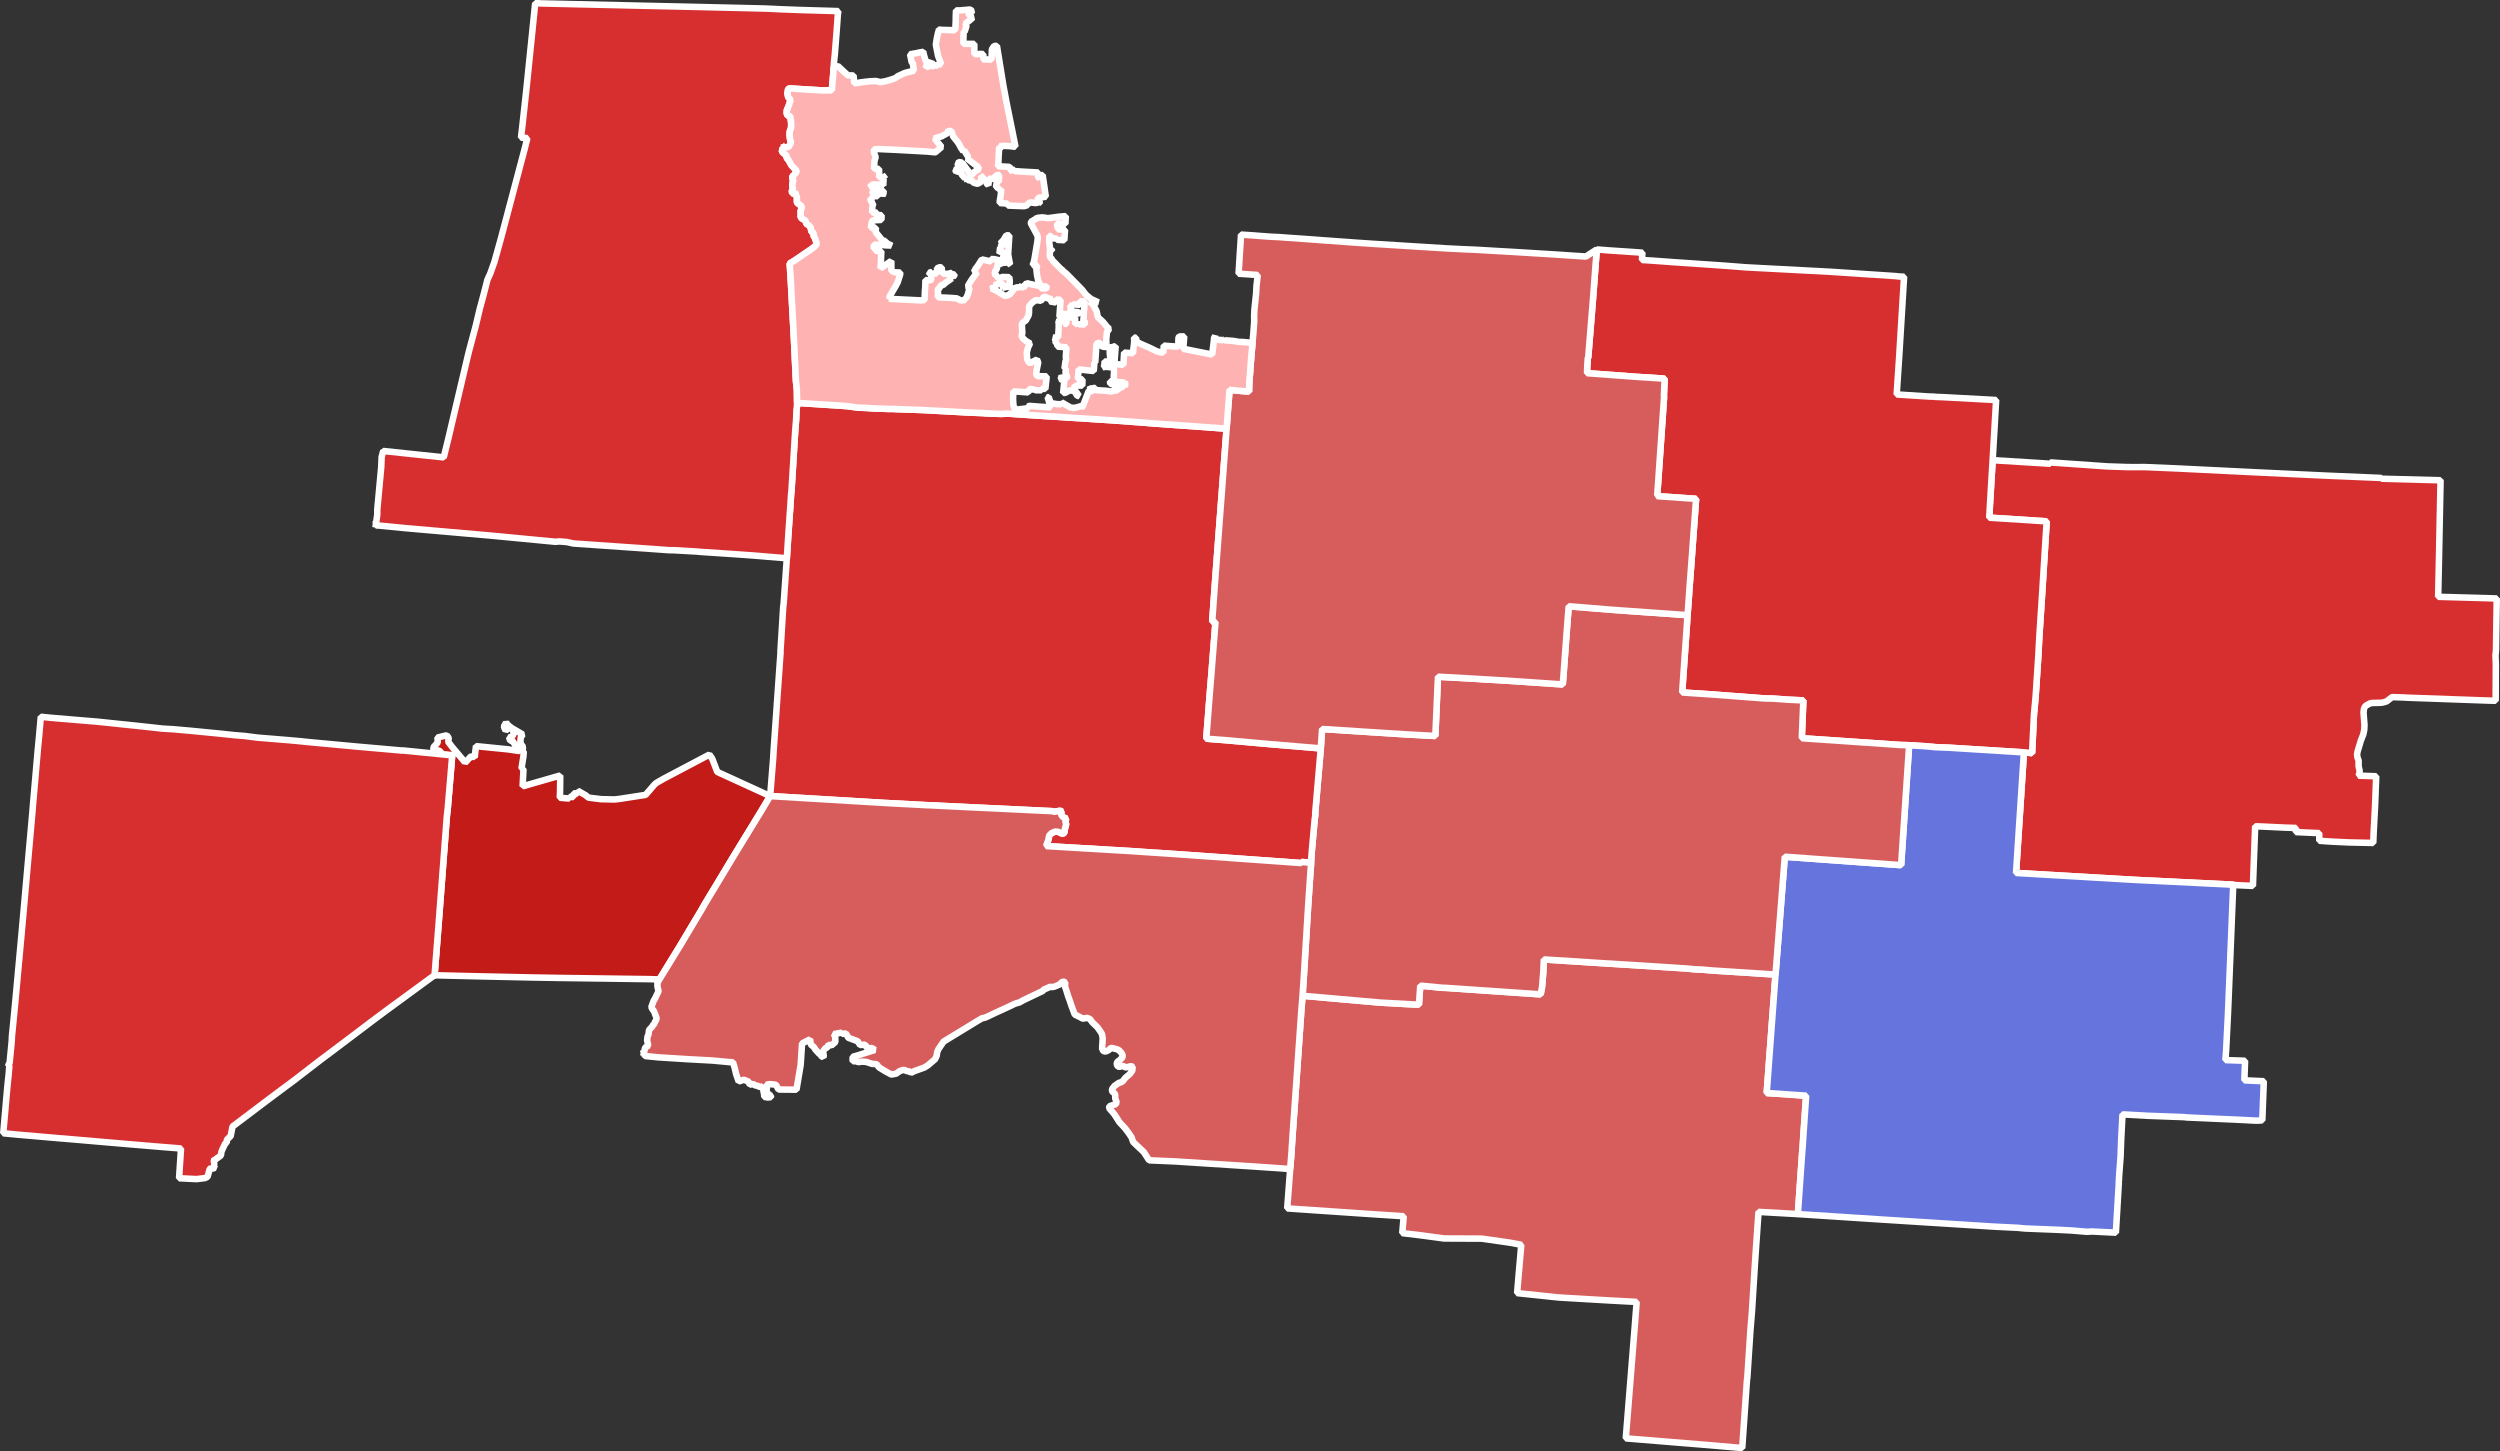
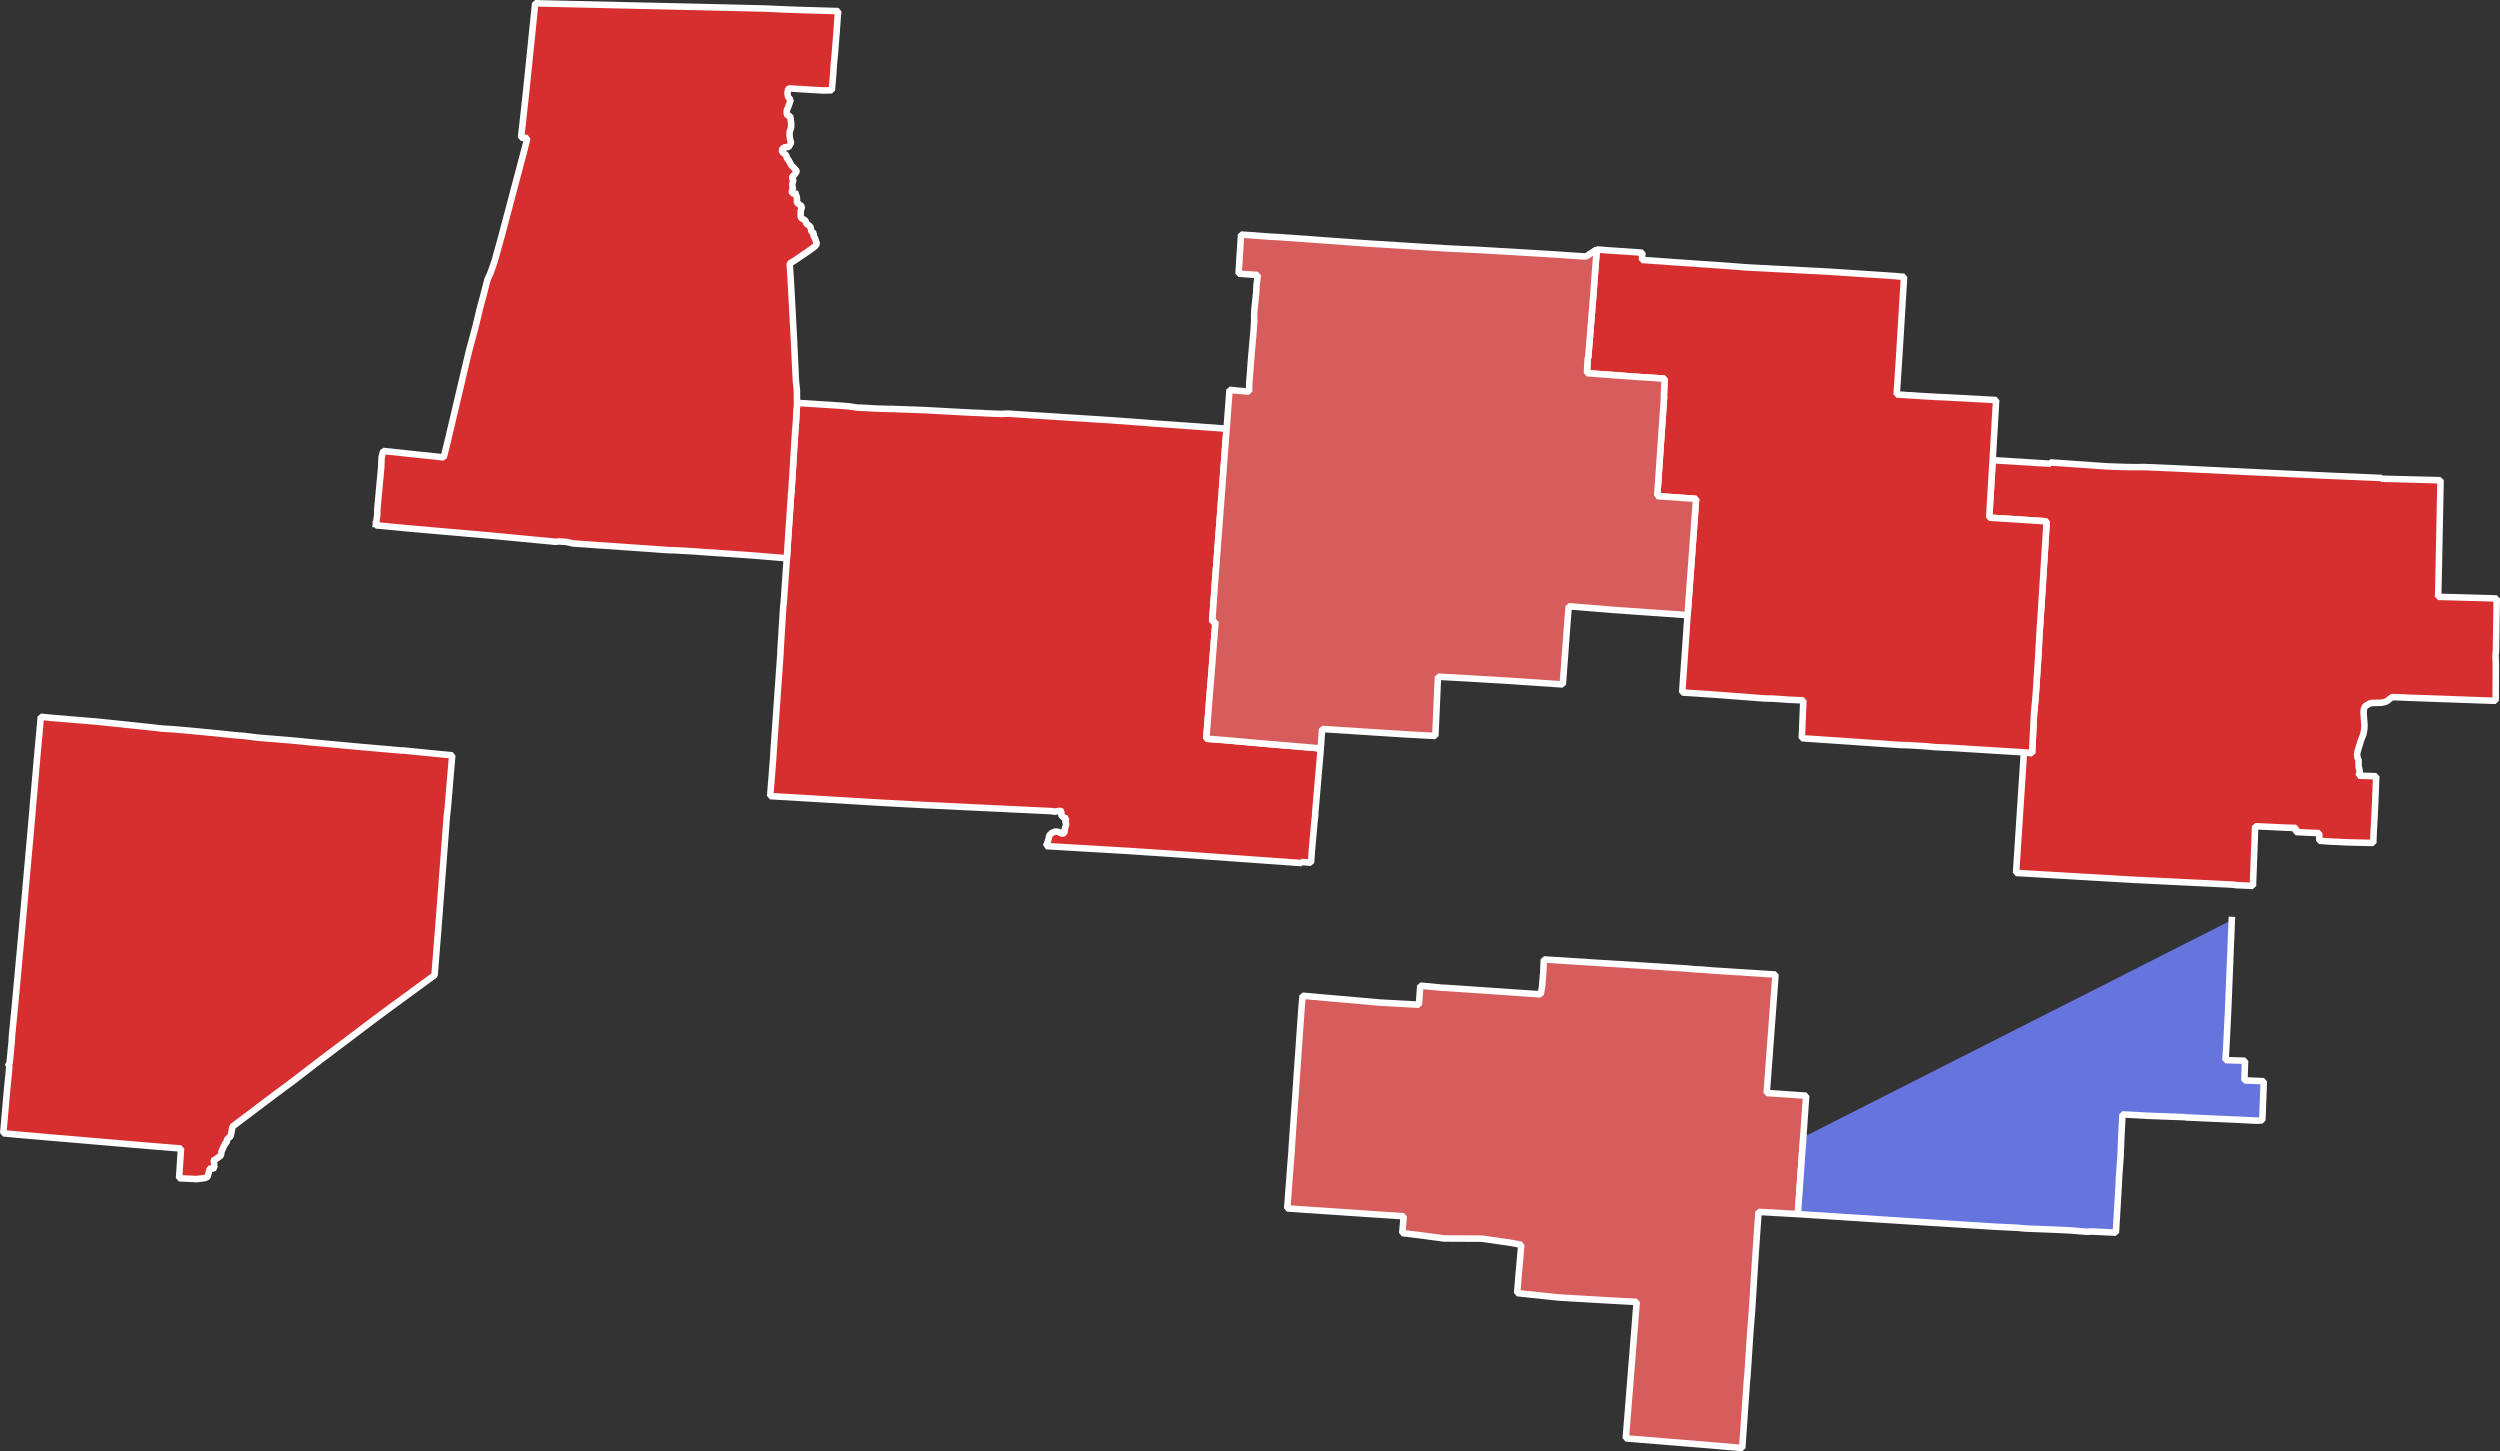
<svg xmlns="http://www.w3.org/2000/svg" xmlns:ns1="http://sodipodi.sourceforge.net/DTD/sodipodi-0.dtd" xmlns:ns2="http://www.inkscape.org/namespaces/inkscape" height="169.045mm" viewBox="0 0 3439.332 1996.592" version="1.2" width="291.197mm" id="svg82" ns1:docname="2018_Ohio's_15th_congressional_district_election_results_by_county.svg" ns2:version="1.2 (dc2aedaf03, 2022-05-15)">
  <rect x="0" y="0" width="3439.332" height="1996.592" fill="#333333" stroke="none" />
  <ns1:namedview pagecolor="#ffffff" bordercolor="#666666" borderopacity="1" objecttolerance="10" gridtolerance="10" guidetolerance="10" ns2:pageopacity="0" ns2:pageshadow="2" ns2:window-width="1920" ns2:window-height="1017" id="namedview84" showgrid="false" ns2:zoom="0.65175812" ns2:cx="490.21253" ns2:cy="311.46524" ns2:window-x="-8" ns2:window-y="-8" ns2:window-maximized="1" ns2:current-layer="g1245" ns2:document-rotation="0" ns2:pagecheckerboard="0" ns2:document-units="mm" fit-margin-top="0" fit-margin-left="0" fit-margin-right="0" fit-margin-bottom="0" ns2:showpageshadow="2" ns2:deskcolor="#d1d1d1" />
  <defs id="defs2" />
  <g font-style="normal" stroke-opacity="1" fill="none" stroke-linecap="square" stroke-width="1" stroke-linejoin="bevel" font-weight="400" font-family="'MS Shell Dlg 2'" stroke="#000000" font-size="34.375px" id="g4" transform="translate(-44.5,-25.314)" style="fill-rule:evenodd" />
  <g font-style="normal" stroke-opacity="1" fill="none" stroke-linecap="square" stroke-width="1" stroke-linejoin="bevel" font-weight="400" font-family="'MS Shell Dlg 2'" stroke="#000000" font-size="34.375px" id="g6" transform="translate(-44.5,-25.314)" style="fill-rule:evenodd" />
  <g font-style="normal" stroke-opacity="1" fill="none" stroke-linecap="square" stroke-width="1" stroke-linejoin="bevel" font-weight="400" transform="matrix(11.806,0,0,11.806,-44.5,-25.314)" font-family="'MS Shell Dlg 2'" stroke="#000000" font-size="34.375px" id="g8" style="fill-rule:evenodd" />
  <g font-style="normal" stroke-opacity="1" fill="none" stroke-linecap="square" stroke-width="1" stroke-linejoin="bevel" font-weight="400" transform="matrix(1,0,0,1,-44.5,-25.314)" font-family="'MS Shell Dlg 2'" stroke="#000000" font-size="34.375px" id="g10" style="fill-rule:evenodd" />
  <g font-style="normal" stroke-opacity="1" fill="none" stroke-linecap="square" stroke-width="1" stroke-linejoin="bevel" font-weight="400" transform="matrix(1,0,0,1,-44.5,-25.314)" font-family="'MS Shell Dlg 2'" stroke="#000000" font-size="34.375px" id="g16" style="fill-rule:evenodd" />
  <g font-style="normal" stroke-opacity="1" fill="none" stroke-linecap="square" stroke-width="1" stroke-linejoin="bevel" font-weight="400" transform="matrix(11.806,0,0,11.806,-44.5,-25.314)" font-family="'MS Shell Dlg 2'" stroke="#000000" font-size="34.375px" id="g18" style="fill-rule:evenodd" />
  <g font-style="normal" stroke-opacity="1" fill="none" stroke-linecap="square" stroke-width="1" stroke-linejoin="bevel" font-weight="400" transform="matrix(11.806,0,0,11.806,-44.5,-25.314)" font-family="'MS Shell Dlg 2'" stroke="#000000" font-size="34.375px" id="g20" style="fill-rule:evenodd" />
  <g font-style="normal" stroke-opacity="1" fill="none" stroke-linecap="square" stroke-width="1" stroke-linejoin="bevel" font-weight="400" transform="matrix(11.806,0,0,11.806,-44.5,-25.314)" font-family="'MS Shell Dlg 2'" stroke="#000000" font-size="34.375px" id="g22" style="fill-rule:evenodd" />
  <g font-style="normal" stroke-opacity="1" fill="none" stroke-linecap="square" stroke-width="1" stroke-linejoin="bevel" font-weight="400" transform="matrix(11.806,0,0,11.806,-44.5,-25.314)" font-family="'MS Shell Dlg 2'" stroke="#000000" font-size="34.375px" id="g24" style="fill-rule:evenodd" />
  <g font-style="normal" stroke-opacity="1" fill="none" stroke-linecap="square" stroke-width="1" stroke-linejoin="bevel" font-weight="400" transform="matrix(11.806,0,0,11.806,-44.5,-25.314)" font-family="'MS Shell Dlg 2'" stroke="#000000" font-size="34.375px" id="g26" style="fill-rule:evenodd" />
  <g font-style="normal" stroke-opacity="1" fill="none" stroke-linecap="square" stroke-width="1" stroke-linejoin="bevel" font-weight="400" transform="matrix(11.806,0,0,11.806,-44.5,-25.314)" font-family="'MS Shell Dlg 2'" stroke="#000000" font-size="34.375px" id="g28" style="fill-rule:evenodd" />
  <g font-style="normal" stroke-opacity="1" fill="none" stroke-linecap="square" stroke-width="1" stroke-linejoin="bevel" font-weight="400" transform="matrix(1,0,0,1,-44.5,-25.314)" font-family="'MS Shell Dlg 2'" stroke="#000000" font-size="34.375px" id="g34" style="fill-rule:evenodd" />
  <g id="g1245" transform="translate(-46.499,-27.311)">
-     <path fill-rule="evenodd" vector-effect="none" d="m 1093.649,1143.354 -37.872,61.861 -22.669,37.712 -8.806,14.553 -7.546,12.504 -6.587,11.435 -28.352,47.488 -28.199,45.879 -12.585,-0.44 -103.568,-1.389 -24.694,-0.31 -6.693,-0.15 -23.941,-0.37 -72.554,-1.559 -65.236,-1.559 5.197,-65.579 1.644,-21.56 2.682,-35.104 0.324,-4.098 0.529,-6.987 1.069,-14.063 1.006,-13.044 4.489,-58.852 1.182,-10.085 6.176,-73.276 -13.052,-1.189 -3.847,-4.308 -2.161,-1.299 -3.186,0.6 -3.793,-1.419 0.497,-3.748 5.613,-6.237 -0.375,-6.827 12.921,-3.079 2.533,3.788 -0.588,5.237 4.812,6.467 17.303,20.53 0.785,1.909 8.761,-9.336 4.691,1.729 1.723,-15.413 44.012,4.428 16.305,2.399 -0.602,-3.938 -3.71,-3.848 -3.957,-0.69 0.61,-1.919 -2.335,-3.668 -3.293,-0.25 -1.443,-4.708 3.771,-0.59 2.385,-3.369 -0.468,-5.987 -2.479,-1.999 -3.836,-0.39 -4.084,3.159 -1.911,-4.128 -0.524,-1.509 2.973,-5.308 3.058,3.748 4.563,3.558 15.341,9.036 -2.724,3.948 -0.468,5.487 0.892,4.728 1.858,0.74 0.673,3.408 -0.223,4.838 1.427,0.06 -0.484,6.697 -2.716,17.102 2.795,0.45 -1.216,23.829 51.759,-14.893 -0.172,16.222 -0.104,6.717 -0.349,7.666 13.233,1.109 -0.012,-2.199 5.64,0.11 0.077,-5.078 5.755,0.13 0.093,-3.738 10.882,6.327 3.855,3.139 1.198,0.2 16.249,1.989 17.777,0.38 0.649,-0.03 5.952,-0.6 36.71,-5.677 12.069,-13.973 2.633,-2.379 9.557,-5.537 63.56,-33.554 3.848,5.597 6.907,18.212 72.786,33.304 -12.374,20.83" id="path36" style="font-style:normal;font-weight:400;font-size:34.375px;font-family:'MS Shell Dlg 2';fill:#c21b18;fill-opacity:1;stroke:#ffffff;stroke-width:8.976;stroke-linecap:square;stroke-linejoin:bevel;stroke-miterlimit:4;stroke-dasharray:none;stroke-opacity:1" />
    <path fill-rule="evenodd" vector-effect="none" d="m 2783.679,730.343 0.66,-12.076 3.248,-53.63 0.25,-4.258 64.11,3.957 12.254,0.798 2.929,0.266 0.02,-1.944 78.583,5.514 26.538,0.884 6.237,0.082 19.161,-0.021 46.128,1.979 0.24,0.015 112.198,5.495 92.517,4.355 73.935,3.105 -0.02,1.055 81.222,2.13 0.13,1.184 -2.279,113.498 -1.01,45.654 68.298,1.879 12.314,0.415 -1.02,71.12 -0.47,5.522 -0.28,1.079 0.55,12.468 -0.26,50.546 -9.626,-0.267 -112.338,-3.992 -3.338,-0.255 -17.162,-0.546 -7.586,5.883 -3.578,1.146 -3.918,0.777 -12.604,0.257 -3.168,0.77 -5.118,2.904 -1.499,1.54 -1.299,3.02 -0.53,4.828 1.289,17.402 -0.34,6.617 -1.269,6.117 -3.389,8.646 -4.488,14.963 -0.71,3.898 0.52,4.098 1.619,4.508 -0.02,7.856 1.359,5.787 -0.18,3.528 -1.219,3.538 24.269,0.81 -1.23,31.935 -0.42,10.565 -1.819,33.664 -0.62,15.613 -34.184,-0.77 -24.339,-1.139 -15.723,-1.109 -0.09,-10.615 -7.067,-0.2 -25.218,-1.159 0.38,-5.667 -14.673,-0.42 -24.818,-1.21 -16.732,-0.68 -3.059,82.052 -23.509,-1.069 -3.568,-0.64 -35.074,-1.719 -81.662,-3.988 -18.821,-0.91 -13.844,-0.81 -20.83,-1.219 -87.819,-5.128 -7.556,-0.44 -17.102,-1 -16.102,-0.94 2.069,-31.695 1.729,-26.458 7.047,-107.73 11.215,1.05 2.589,-53.255 2.289,-24.651 3.788,-57.173 1.169,-22.9 0.13,-1.951 4.148,-63.532 5.967,-95.394 -79.033,-5.066 0.53,-9.145" id="path38" style="font-style:normal;font-weight:400;font-size:34.375px;font-family:'MS Shell Dlg 2';fill:#d72f30;fill-opacity:1;stroke:#ffffff;stroke-width:8.976;stroke-linecap:square;stroke-linejoin:bevel;stroke-miterlimit:4;stroke-dasharray:none;stroke-opacity:1" />
    <path fill-rule="evenodd" vector-effect="none" d="m 2230.078,532.197 0.76,-12.243 0.63,-0.732 1.599,-19.974 0.92,-11.009 2.819,-34.314 1.469,-18.21 2.179,-28.855 0.27,-3.784 2.539,-32.583 16.163,1.258 46.628,3.166 -0.5,7.339 -0.18,2.692 13.624,0.862 8.946,0.642 21.37,1.568 53.415,3.655 17.692,1.235 28.157,2.19 116.406,6.12 0.27,0.013 89.548,5.943 4.348,0.519 6.867,0.302 -6.797,110.898 -3.408,51.064 44.219,2.85 7.537,0.216 1.249,0.302 9.905,0.338 64.39,3.467 1.539,0.084 8.016,0.434 -0.81,13.977 -0.919,15.545 -0.02,0.487 -0.05,1.038 -1.769,30.117 -1.259,21.565 -0.25,4.258 -3.248,53.63 -0.66,12.076 -0.53,9.145 79.033,5.066 -5.967,95.394 -4.148,63.532 -0.13,1.951 -1.169,22.9 -3.788,57.173 -2.289,24.652 -2.589,53.255 -11.215,-1.05 -24.729,-1.539 -77.804,-4.838 -18.761,-0.75 -12.904,-1.219 -11.645,-0.72 -12.074,-0.75 -12.874,-0.38 -74.675,-5.157 -52.086,-3.538 -8.046,-0.61 2.149,-51.996 -21.93,-1.003 -5.168,-0.424 -14.263,-1.001 -11.894,-0.24 -70.817,-5.39 -42.65,-2.841 6.257,-89.343 1.169,-17.035 1.879,-25.834 0.59,-8.997 1.479,-19.383 0.13,-1.725 2.019,-27.181 2.809,-38.353 2.829,-38.517 -53.875,-3.741 0.36,-0.848 0.96,-13.081 8.406,-121.089 -0.08,-4.504 0.97,-22.096 -39.761,-2.555 -67.029,-4.979 0.25,-8.509" id="path40" style="font-style:normal;font-weight:400;font-size:34.375px;font-family:'MS Shell Dlg 2';fill:#d72f30;fill-opacity:1;stroke:#ffffff;stroke-width:8.976;stroke-linecap:square;stroke-linejoin:bevel;stroke-miterlimit:4;stroke-dasharray:none;stroke-opacity:1" />
    <path fill-rule="evenodd" vector-effect="none" d="m 1821.429,1635.574 2.159,-27.107 -0.07,-0.82 1.779,-26.388 3.498,-49.017 1.829,-26.348 6.187,-88.629 1.639,-20.091 106.36,9.396 6.897,0.38 46.828,2.619 1.879,-26.298 30.426,2.949 5.537,0.16 129.649,8.896 1.919,-10.225 1.629,-19.361 0.86,-18.451 78.653,5.018 3.288,0.23 23.569,1.429 49.237,3.079 2.649,0.17 1.719,0.12 38.782,2.519 9.496,1 9.925,0.35 14.034,1.249 87.359,5.627 -0.78,10.565 -10.225,137.246 -1.129,15.173 39.432,2.659 14.853,1.01 -0.52,7.457 -0.43,6.067 -0.95,13.574 -0.87,12.454 -1.139,16.272 -0.09,1.259 v 0.12 l -0.77,13.104 -0.11,1.749 -0.2,0.35 -0.24,3.498 -4.488,63.93 -1.619,23.069 -54.135,-3.039 -4.708,68.378 -4.248,68.138 -2.129,25.928 -4.348,66.219 -0.39,1.839 -4.328,62.241 -2.249,32.145 -30.916,-2.689 -14.813,-1.289 -114.487,-9.336 12.704,-158.386 0.06,-0.8 1.169,-15.153 1.04,-13.354 -39.022,-2.099 -67.948,-3.988 -21.26,-2.229 -24.768,-2.609 -11.445,-1.199 2.239,-26.957 1.719,-19.241 1.719,-20.091 -0.15,-0.03 -0.93,-0.38 -14.983,-2.769 -38.202,-5.468 -28.936,-0.13 -22.959,-0.1 -32.155,-4.338 -25.418,-3.049 2.029,-23.199 -46.378,-3.049 -113.927,-7.726 4.108,-54.205" id="path42" style="font-style:normal;font-weight:400;font-size:34.375px;font-family:'MS Shell Dlg 2';fill:#d75d5d;fill-opacity:1;stroke:#ffffff;stroke-width:8.976;stroke-linecap:square;stroke-linejoin:bevel;stroke-miterlimit:4;stroke-dasharray:none;stroke-opacity:1" />
-     <path fill-rule="evenodd" vector-effect="none" d="m 3116.874,1293.024 -2.879,70.667 -1.129,27.777 -0.56,13.564 -0.66,15.833 -2.589,51.686 -0.95,13.174 27.017,0.9 -0.96,26.967 26.747,1.169 -1.169,30.236 -0.909,23.629 -6.867,0.4 -5.348,-0.16 -14.933,-0.79 -77.054,-3.438 -3.279,-0.45 -50.187,-1.849 -34.674,-1.949 -1.819,35.034 -0.79,22.579 -2.239,30.026 0.02,0.39 0.1,1.379 -0.21,0.74 -0.09,1.519 -0.43,1.199 0.45,0.64 -4.098,69.248 -33.025,-1.629 -6.517,0.42 -22.02,-1.839 -18.581,-0.92 -45.529,-1.799 -8.466,-0.879 -34.104,-1.699 -109.709,-6.927 -31.085,-1.969 -19.951,-1.259 -108.529,-7.057 1.619,-23.069 4.488,-63.93 0.24,-3.498 0.2,-0.35 0.11,-1.749 0.77,-13.104 v -0.12 l 0.09,-1.259 1.139,-16.272 0.87,-12.454 0.95,-13.574 0.43,-6.067 0.52,-7.457 -14.853,-1.01 -39.432,-2.659 1.129,-15.173 10.225,-137.246 0.78,-10.565 5.387,-68.668 1.999,-25.348 5.338,-68.078 39.282,2.839 22.809,1.649 16.562,1.199 31.735,2.289 6.297,0.45 14.753,1.069 16.922,1.219 5.118,0.37 2.769,0.21 3.838,0.27 2.679,-40.171 1.929,-28.787 1.239,-18.601 0.98,-14.643 4.188,-62.751 12.074,0.75 11.645,0.72 12.904,1.219 18.761,0.75 77.804,4.838 24.729,1.539 -7.047,107.73 -1.729,26.458 -2.069,31.695 16.102,0.94 17.102,1 7.556,0.44 87.819,5.128 20.83,1.219 13.844,0.81 18.821,0.91 81.662,3.988 35.074,1.719 -1.979,48.627" id="path44" style="font-style:normal;font-weight:400;font-size:34.375px;font-family:'MS Shell Dlg 2';fill:#6674de;fill-opacity:1;stroke:#ffffff;stroke-width:8.976;stroke-linecap:square;stroke-linejoin:bevel;stroke-miterlimit:4;stroke-dasharray:none;stroke-opacity:1" />
-     <path fill-rule="evenodd" vector-effect="none" d="m 1840.15,1372.087 6.007,-98.444 3.058,-45.049 0.31,-3.858 0.72,-9.226 -0.16,-1.329 1.24,-17.542 3.638,-40.381 1.119,-8.756 -0.27,-1.04 7.716,-89.538 1.829,-26.707 113.707,7.287 42.08,2.299 2.569,-57.954 0.65,-15.53 0.48,-8.027 38.712,2.111 22.47,1.33 35.813,2.112 74.595,5.071 1.419,-17.707 1.119,-15.469 3.518,-47.48 2.119,-26.871 16.572,1.285 1.969,0.164 40.011,3.328 101.533,7.187 3.448,0.236 -1.169,17.035 -6.257,89.343 42.65,2.841 70.817,5.39 11.894,0.24 14.263,1.001 5.168,0.424 21.93,1.003 -2.149,51.996 8.046,0.61 52.086,3.538 74.675,5.157 12.874,0.38 -4.188,62.751 -0.98,14.643 -1.239,18.601 -1.929,28.787 -2.679,40.171 -3.838,-0.27 -2.769,-0.21 -5.118,-0.37 -16.922,-1.219 -14.753,-1.069 -6.297,-0.45 -31.735,-2.289 -16.562,-1.199 -22.809,-1.649 -39.282,-2.839 -5.338,68.078 -1.999,25.348 -5.387,68.668 -87.359,-5.627 -14.034,-1.249 -9.925,-0.35 -9.496,-1 -38.782,-2.519 -1.719,-0.12 -2.649,-0.17 -49.237,-3.079 -23.569,-1.429 -3.288,-0.23 -78.653,-5.018 -0.86,18.451 -1.629,19.361 -1.919,10.225 -129.649,-8.896 -5.537,-0.16 -30.426,-2.949 -1.879,26.298 -46.828,-2.619 -6.897,-0.38 -106.36,-9.396 1.699,-25.088" id="path46" style="font-style:normal;font-weight:400;font-size:34.375px;font-family:'MS Shell Dlg 2';fill:#d75d5d;fill-opacity:1;stroke:#ffffff;stroke-width:8.976;stroke-linecap:square;stroke-linejoin:bevel;stroke-miterlimit:4;stroke-dasharray:none;stroke-opacity:1" />
+     <path fill-rule="evenodd" vector-effect="none" d="m 3116.874,1293.024 -2.879,70.667 -1.129,27.777 -0.56,13.564 -0.66,15.833 -2.589,51.686 -0.95,13.174 27.017,0.9 -0.96,26.967 26.747,1.169 -1.169,30.236 -0.909,23.629 -6.867,0.4 -5.348,-0.16 -14.933,-0.79 -77.054,-3.438 -3.279,-0.45 -50.187,-1.849 -34.674,-1.949 -1.819,35.034 -0.79,22.579 -2.239,30.026 0.02,0.39 0.1,1.379 -0.21,0.74 -0.09,1.519 -0.43,1.199 0.45,0.64 -4.098,69.248 -33.025,-1.629 -6.517,0.42 -22.02,-1.839 -18.581,-0.92 -45.529,-1.799 -8.466,-0.879 -34.104,-1.699 -109.709,-6.927 -31.085,-1.969 -19.951,-1.259 -108.529,-7.057 1.619,-23.069 4.488,-63.93 0.24,-3.498 0.2,-0.35 0.11,-1.749 0.77,-13.104 v -0.12 " id="path44" style="font-style:normal;font-weight:400;font-size:34.375px;font-family:'MS Shell Dlg 2';fill:#6674de;fill-opacity:1;stroke:#ffffff;stroke-width:8.976;stroke-linecap:square;stroke-linejoin:bevel;stroke-miterlimit:4;stroke-dasharray:none;stroke-opacity:1" />
    <path fill-rule="evenodd" vector-effect="none" d="m 1109.522,1078.864 0.64,-8.016 0.89,-14.883 1.409,-19.851 2.359,-33.414 4.518,-64.211 0.34,-4.671 0.65,-8.903 -0.14,-1.34 0.22,-3.473 3.568,-57.722 0.67,-5.468 4.338,-61.577 2.109,-32.867 2.919,-41.979 0.9,-14.023 0.38,-2.244 4.748,-76.854 0.52,-7.866 1.169,-14.392 0.53,-14.268 0.58,-3.476 0.24,-5.801 60.222,3.857 10.305,0.792 11.954,1.781 5.877,0.242 11.295,0.558 0.29,0.039 0.63,0.087 4.788,0.264 1.339,0.1 20.68,0.645 2.159,-0.098 5.418,0.245 38.772,1.352 64.34,3.504 18.631,0.717 1.389,0.237 22.559,0.875 9.626,-0.463 10.475,0.747 24.119,1.597 28.637,1.76 0.86,0.07 15.823,1.06 0.52,0.03 33.284,2.091 27.027,1.736 50.316,3.684 3.049,0.35 7.267,0.542 59.262,4.189 32.175,2.362 7.796,0.531 -3.928,52.145 -2.019,27.288 -2.079,27.051 -0.03,0.444 -7.097,94.123 -1.19,15.99 -3.478,48.517 4.568,0.311 -2.559,32.334 -3.408,43.034 -1.409,17.097 -1.179,14.452 -1.229,16.02 -0.83,10.985 -2.109,26.738 26.418,1.989 52.715,4.708 12.324,1.109 3.538,0.22 0.1,-0.02 6.037,0.59 56.414,4.758 -7.716,89.538 0.27,1.04 -1.119,8.756 -3.638,40.381 -1.24,17.542 -12.954,-1.04 -0.17,1.529 -26.138,-1.929 -8.266,-0.57 -108.569,-7.746 -27.237,-1.909 -13.804,-0.97 -34.274,-2.239 -13.344,-0.94 -3.988,-0.24 -0.41,-0.03 -115.306,-6.807 2.879,-7.836 1.589,-6.937 3.139,-3.088 4.828,-2.149 4.248,0.37 5.927,2.779 2.699,-1.629 0.45,-4.748 1.869,-6.747 -1.109,-4.218 1.24,-3.628 -4.438,-2.069 -3.009,-3.778 1.109,-3.868 -1.839,-1.109 -8.276,1.419 -3.099,-0.81 -97.724,-4.678 -5.787,-0.27 -8.356,-0.36 -43.48,-2.159 -13.404,-0.67 -1.519,0.03 -60.162,-3.208 -14.343,-0.86 -83.771,-5.008 -59.262,-3.538 3.498,-43.66" id="path48" style="font-style:normal;font-weight:400;font-size:34.375px;font-family:'MS Shell Dlg 2';fill:#d72f30;fill-opacity:1;stroke:#ffffff;stroke-width:8.976;stroke-linecap:square;stroke-linejoin:bevel;stroke-miterlimit:4;stroke-dasharray:none;stroke-opacity:1" />
    <path fill-rule="evenodd" vector-effect="none" d="m 563.641,748.619 1.901,-13.629 -0.026,-6.306 5.487,-59.225 0.511,-13.447 2.181,-8.288 51.151,5.426 32.109,3.371 5.982,-24.398 28.381,-120.357 9.675,-36.162 5.551,-23.398 5.304,-19.614 5.282,-20.613 3.752,-8.181 5.691,-15.863 0.494,-1.699 8.703,-31.315 32.157,-121.434 4.073,-16.233 -8.736,-0.604 1.989,-17.155 5.56,-50.758 11.986,-116.94 5.37,0.027 1.012,0.145 149.439,3.407 0.852,0.012 13.691,0.297 44.438,0.993 82.713,1.924 7.906,0.197 10.815,0.251 15.173,0.68 4.318,0.223 0.8,0.009 1.349,0.101 5.967,0.22 1.2,0.043 17.482,0.646 8.316,0.268 7.966,0.218 38.422,1.116 -0.78,3.599 -1.689,23.639 -2.559,32.274 -0.77,7.466 -0.38,3.618 -0.49,6.931 -0.67,10.641 -1.829,20.783 -12.144,0.243 -46.308,-2.817 -1.719,1.088 -0.89,5.641 1.02,5.2 3.358,3.852 -2.619,8.109 -2.609,6.114 -0.18,4.075 0.97,3.224 3.868,0.659 1.339,9.439 -0.08,6.68 -1.819,4.942 -0.38,4.737 0.71,5.988 1.429,4.9 -3.438,6.058 -6.267,0.355 -3.299,3.654 1.399,3.157 5.258,4.36 0.51,3.751 2.199,2.248 4.198,7.556 6.947,7.392 -0.06,1.668 -3.409,4.488 -2.229,1.414 -0.25,3.296 1.219,1.559 0.28,1.031 -1.299,4.158 0.05,3.296 0.81,4.487 -1.549,1.487 0.4,4.118 2.149,0.38 1.829,-2.45 2.609,8.019 0.04,6.97 7.017,5.478 -1.829,5.799 -0.1,8.381 1.489,1.998 4.518,2.73 0.7,0.692 1.179,4.005 2.939,1.732 2.889,3.003 1.01,5.796 3.648,2.729 -0.78,2.924 2.379,4.143 2.309,7.503 -2.259,2.947 -4.788,3.775 -22.489,15.371 -7.806,4.825 1.599,25.341 4.198,78.099 2.749,58.148 1.309,12.128 0.29,17.963 -0.24,5.801 -0.58,3.476 -0.53,14.268 -1.169,14.392 -0.52,7.866 -4.748,76.854 -0.38,2.244 -0.9,14.023 -2.919,41.979 -2.109,32.867 -26.448,-2.147 -2.299,-0.21 -9.116,-0.764 -9.276,-0.775 -25.528,-1.794 -46.168,-3.078 -5.367,-0.518 -31.827,-1.795 -5.276,0.014 -29.658,-2.154 -102.637,-7.11 -9.284,-2.066 -10.231,-0.776 -5.056,0.494 -54.785,-5.239 -18.634,-1.785 -16.996,-1.603 -116.655,-10.199 -37.237,-3.608 -2.805,-0.023 -0.059,-1.579" id="path50" style="font-style:normal;font-weight:400;font-size:34.375px;font-family:'MS Shell Dlg 2';fill:#d72f30;fill-opacity:1;stroke:#ffffff;stroke-width:8.976;stroke-linecap:square;stroke-linejoin:bevel;stroke-miterlimit:4;stroke-dasharray:none;stroke-opacity:1" />
    <path fill-rule="evenodd" vector-effect="none" d="m 56.323,1525.475 0.053,-0.74 0.091,-0.86 1.379,-13.494 0.401,-3.208 0.34,-4.148 0.407,-4.988 0.423,-4.968 -1.452,0.92 0.306,-2.509 1.399,-1.329 3.002,-31.035 0.251,-6.497 0.94,-9.116 3.143,-32.425 0.026,-0.27 1.327,-14.163 7.573,-82.292 0.111,-1.249 2.734,-30.496 2.263,-25.388 1.432,-16.202 2.806,-31.565 2.207,-24.628 3.522,-39.552 1.103,-13.564 6.334,-72.636 2.007,-21.05 2.19,-24.658 14.064,1.449 33.795,2.829 5.884,0.5 23.218,1.899 55.216,5.777 21.712,2.339 13.168,1.499 15.204,0.889 6.501,0.58 15.803,1.389 1.624,0.15 39.358,3.818 21.225,2.229 9.941,0.81 3.795,0.3 17.701,2.279 2.32,0.18 40.508,3.308 16.355,1.489 10.193,1.079 53.881,4.998 11.849,1.119 63.969,5.617 0.926,-0.15 19.058,1.889 11.024,1.099 24.657,2.439 13.052,1.189 -6.176,73.276 -1.182,10.085 -4.489,58.852 -1.006,13.044 -1.069,14.063 -0.529,6.987 -0.324,4.098 -2.682,35.104 -1.644,21.56 -5.197,65.579 -4.276,2.969 -52.428,38.382 -4.313,3.159 -4.154,3.019 -19.912,14.843 -12.388,9.396 -18.857,14.223 -27.794,20.98 -12.452,9.316 -36.842,28.377 -14.628,10.875 -17.872,13.324 -10.506,7.926 -39.107,29.536 -2.391,1.669 -2.615,13.254 -5.291,5.048 -0.022,4.138 -2.05,0.72 -4.322,9.146 -1.144,3.199 -0.551,4.398 -8.241,5.997 -0.84,-0.19 -0.745,0.99 0.713,5.577 -0.9,0.97 1.685,3.638 -3.345,1.269 -2.03,-1.329 -1.879,2.219 -2.811,10.265 -3.751,1.749 -11.333,1.389 -24.127,-1.19 2.687,-40.901 -10.604,-0.86 -28.222,-2.309 -5.55,-0.46 -26.293,-2.229 -12.803,-1.089 -71.698,-6.157 -3.126,-0.28 -4.565,-0.39 -1.33,-0.03 -60.978,-5.287 -19.376,-1.849 5.353,-60.941" id="path52" style="font-style:normal;font-weight:400;font-size:34.375px;font-family:'MS Shell Dlg 2';fill:#d72f30;fill-opacity:1;stroke:#ffffff;stroke-width:8.976;stroke-linecap:square;stroke-linejoin:bevel;stroke-miterlimit:4;stroke-dasharray:none;stroke-opacity:1" />
-     <path fill-rule="evenodd" vector-effect="none" d="m 932.383,1475.789 1.676,-7.377 4.316,-2.439 -1.611,-7.407 0.545,-5.248 1.292,-2.619 0.846,-6.417 4.017,-4.288 0.339,-0.41 1.21,-2.359 0.723,-0.49 0.531,-0.45 0.482,-0.87 0.776,-2.179 1.069,-1.589 0.644,-1.279 0.556,-2.399 -3.058,-8.266 -1.227,-2.489 -1.206,-1.02 -1.744,-3.508 3.314,-8.896 1.466,-2.159 5.148,-10.715 -1.52,-6.257 -0.035,-5.198 2.687,-4.678 28.199,-45.879 28.352,-47.488 6.587,-11.435 7.546,-12.504 8.806,-14.553 22.669,-37.712 37.872,-61.861 12.374,-20.83 59.262,3.538 83.771,5.008 14.343,0.86 60.162,3.208 1.519,-0.03 13.404,0.67 43.48,2.159 8.356,0.36 5.787,0.27 97.724,4.678 3.099,0.81 8.276,-1.419 1.839,1.109 -1.109,3.868 3.009,3.778 4.438,2.069 -1.24,3.628 1.109,4.218 -1.869,6.747 -0.45,4.748 -2.699,1.629 -5.927,-2.779 -4.248,-0.37 -4.828,2.149 -3.139,3.088 -1.589,6.937 -2.879,7.836 115.306,6.807 0.41,0.03 3.988,0.24 13.344,0.94 34.274,2.239 13.804,0.97 27.237,1.909 108.569,7.746 8.266,0.57 26.138,1.929 0.17,-1.529 12.954,1.04 0.16,1.329 -0.72,9.226 -0.31,3.858 -3.058,45.049 -6.007,98.444 -1.699,25.088 -1.639,20.091 -6.187,88.629 -1.829,26.348 -3.498,49.017 -1.779,26.388 0.07,0.82 -2.159,27.107 -44.859,-3.119 -3.608,-0.25 -110.139,-7.117 -35.413,-1.509 -7.427,-11.415 -14.513,-13.764 -2.259,-6.377 -3.498,-5.298 -5.627,-7.476 -7.556,-8.136 -6.957,-10.885 -7.337,-8.626 0.67,-2.499 7.836,-2.489 2.109,-2.329 -2.049,-5.897 -0.18,-6.077 -3.148,-2.629 -1.139,-1.419 0.08,-2.719 3.398,-4.398 6.107,-4.198 2.789,-0.73 2.329,-1.449 3.908,-4.948 5.707,-4.798 3.528,-4.678 0.59,-5.287 -1.939,-1.02 -7.826,1.789 -3.558,-2.129 -4.448,1.19 -2.549,-0.21 -1.749,-3.428 0.94,-3.188 3.618,-2.469 3.558,-3.838 0.03,-2.939 -1.419,-2.909 -3.488,-3.678 -2.749,-1.419 -8.066,-1.979 -3.598,3.258 -3.329,1.589 -2.659,0.09 -1.629,-1.289 -1.199,-2.829 0.82,-13.734 -0.82,-5.277 -1.379,-2.979 -5.288,-7.427 -6.877,-6.597 -3.179,-4.378 -3.708,-1.609 -6.107,0.99 -3.548,-1.899 -7.577,-3.788 -4.548,-12.144 -2.489,-7.487 -1.969,-5.278 -2.339,-7.526 -2.169,-6.487 0.58,-5.308 -3.348,-1.23 -5.128,4.468 -6.397,2.589 -1.969,0.5 -0.92,0.2 -3.219,-0.34 -9.006,3.988 -0.81,1.539 -26.488,12.644 -5.837,3.228 -6.547,1.939 -5.048,2.539 -23.719,10.915 -7.856,3.778 -4.008,1.759 -4.518,1.02 -5.797,3.418 -46.878,28.597 -7.027,10.315 -1.729,3.888 -0.76,5.447 -2.299,4.658 -10.015,8.486 -4.698,2.899 -13.804,4.948 -4.718,2.419 -1.549,-1.889 -4.648,-0.88 -2.769,-1.319 -2.379,0.15 -4.358,1.719 -4.478,3.259 -6.627,1.199 -8.216,-4.428 -8.626,-5.338 -3.548,-4.548 -5.987,-0.33 -8.206,-2.729 -6.117,-0.4 -4.418,0.68 -4.188,-1.289 -3.738,0.18 -0.33,-2.549 0.32,-3.718 5.237,-1.429 25.158,-7.946 -4.198,-2.609 -5.038,0.16 -2.409,-1.349 -1.629,-3.508 -7.107,0.55 -3.148,-5.108 -13.194,-4.948 -3.079,-6.017 -5.388,0.87 -0.5,-1.869 -10.815,2.079 1.889,3.668 0.25,7.237 -2.809,2.329 -2.399,2.179 -4.368,-0.72 -1.479,3.428 -3.159,1.689 -2.079,2.899 -0.59,4.238 1,1.919 -0.59,3.009 -2.869,-1.609 -1.03,-2.409 -1.839,-0.83 -5.258,-5.787 -2.309,-3.628 -3.958,-3.179 -1.089,-7.356 -11.015,5.847 -1.909,29.346 -0.58,3.418 -5.168,30.766 -24.729,-0.24 -3.428,-6.547 -8.406,-0.909 -4.818,0.85 0.78,4.498 -1.04,3.758 3.498,5.537 3.139,1.19 -0.21,2.179 -4.268,0.4 -4.848,-0.82 -0.13,-2.679 -2.159,-11.905 -3.468,1.24 -2.449,-1.469 -4.888,-1.25 -1.939,-1.639 -4.878,0.88 -1.809,-4.248 -6.337,-2.499 -7.157,2.389 -2.469,-7.267 -0.9,-2.539 -2.289,-9.585 -2.129,-7.097 -4.598,-0.14 -23.539,-2.209 -34.387,-1.859 -40.264,-2.539 -18.463,-1.869 -1.282,-4.258" id="path54" style="font-style:normal;font-weight:400;font-size:34.375px;font-family:'MS Shell Dlg 2';fill:#d75d5d;fill-opacity:1;stroke:#ffffff;stroke-width:8.976;stroke-linecap:square;stroke-linejoin:bevel;stroke-miterlimit:4;stroke-dasharray:none;stroke-opacity:1" />
    <path fill-rule="evenodd" vector-effect="none" d="m 1708.092,1016.833 0.83,-10.985 1.229,-16.02 1.179,-14.452 1.409,-17.097 3.408,-43.034 2.559,-32.334 -4.568,-0.311 3.478,-48.517 1.19,-15.99 7.097,-94.123 0.03,-0.444 2.079,-27.051 2.019,-27.288 3.928,-52.145 0.08,-1.088 0.2,-2.691 0.75,-9.405 0.29,-4.01 0.31,-4.44 0.12,-1.624 0.25,-3.173 0.01,-0.13 0.03,-0.46 0.43,-5.675 0.41,-4.996 0.7,-9.371 0.03,-0.358 0.11,-1.368 0.08,-1.065 0.28,-3.62 10.405,1.127 15.673,1.319 0.71,0.054 0.09,-1.874 v -0.123 l 0.27,-9.936 0.08,-1.671 1.309,-15.782 0.15,-3.41 1.249,-15.715 0.03,-0.36 1.639,-18.223 1.19,-13.634 0.97,-13.231 0.15,-2.073 -0.07,-8.238 0.33,-8.236 2.339,-22.214 0.59,-11.469 0.43,-3.028 1.179,-11.222 -6.567,-0.45 -14.953,-1.021 -0.25,-0.015 -1.889,-0.138 -2.669,-0.07 0.79,-11.895 0.9,-15.191 0.69,-9.804 0.03,-0.471 1.01,-16.525 17.772,1.183 9.236,0.734 12.794,0.955 13.534,0.656 5.717,0.457 34.234,2.384 19.331,1.444 47.148,3.408 22.509,1.521 99.514,6.199 26.727,1.314 13.514,0.554 32.815,1.911 20.441,1.164 35.673,2.191 18.221,1.091 0.15,0.009 11.055,0.733 5.967,0.429 7.027,0.457 8.856,0.574 6.687,0.43 5.577,0.36 5.977,-3.959 8.946,-5.757 -2.539,32.583 -0.27,3.784 -2.179,28.855 -1.469,18.21 -2.819,34.314 -0.92,11.009 -1.599,19.974 -0.63,0.732 -0.76,12.243 -0.25,8.509 67.029,4.979 39.761,2.555 -0.97,22.096 0.08,4.504 -8.406,121.089 -0.96,13.081 -0.36,0.848 53.875,3.741 -2.829,38.517 -2.809,38.353 -2.019,27.181 -0.13,1.725 -1.479,19.383 -0.59,8.997 -1.879,25.834 -3.448,-0.236 -101.533,-7.187 -40.011,-3.328 -1.969,-0.164 -16.572,-1.285 -2.119,26.871 -3.518,47.48 -1.119,15.469 -1.419,17.707 -74.595,-5.071 -35.813,-2.112 -22.47,-1.33 -38.712,-2.111 -0.48,8.027 -0.65,15.53 -2.569,57.954 -42.08,-2.299 -113.707,-7.287 -1.829,26.707 -56.414,-4.758 -6.037,-0.59 -0.1,0.02 -3.538,-0.22 -12.324,-1.109 -52.715,-4.708 -26.418,-1.989 2.109,-26.738" id="path56" style="font-style:normal;font-weight:400;font-size:34.375px;font-family:'MS Shell Dlg 2';fill:#d75d5d;fill-opacity:1;stroke:#ffffff;stroke-width:8.976;stroke-linecap:square;stroke-linejoin:bevel;stroke-miterlimit:4;stroke-dasharray:none;stroke-opacity:1" />
-     <path fill-rule="evenodd" vector-effect="none" d="m 1125.104,230.012 6.267,-0.355 3.438,-6.058 -1.429,-4.9 -0.71,-5.988 0.38,-4.737 1.819,-4.942 0.08,-6.68 -1.339,-9.439 -3.868,-0.659 -0.97,-3.224 0.18,-4.075 2.609,-6.114 2.619,-8.109 -3.358,-3.852 -1.02,-5.2 0.89,-5.641 1.719,-1.088 46.308,2.817 12.144,-0.243 1.829,-20.783 0.67,-10.641 5.747,-2.087 13.764,12.932 0.63,0.011 5.727,0.144 1.589,0.02 0.66,8.015 0.27,2.906 9.945,-1.592 2.089,-0.216 4.128,-0.554 7.566,-0.772 0.12,0.248 1,-0.197 5.108,-0.187 1,0.294 1.629,0.383 2.849,0.701 0.909,0.047 0.13,-0.008 6.157,-1.109 0.12,-0.021 2.949,-0.838 4.388,-1.221 4.248,-1.444 0.68,-0.247 2.289,-1.002 2.599,-2.205 9.675,-4.402 11.825,-3.044 0.67,-0.209 -1.509,-10.047 -1.529,-1.314 -0.14,-0.662 -2.169,-10.517 10.525,-1.75 -0.04,-0.247 7.916,-1.347 0.05,0.211 -0.18,0.032 -0.17,0.003 1.259,4.906 2.159,7.258 1.109,1.075 9.016,3.06 0.84,1.862 -2.359,0.14 -0.17,0.009 -0.07,-0.221 -0.67,-1.823 -5.018,0.397 -2.609,2.036 0.58,1.813 0.02,0.302 2.959,-0.771 2.369,-1.261 0.6,0.176 1.139,-0.259 0.21,1.254 3.119,-0.915 2.059,-0.642 4.088,0.66 -0.89,-0.984 1.079,-0.888 0.88,-0.099 3.009,-0.116 -4.378,-12.06 -2.749,-13.983 -0.11,-1.738 0.98,-5.95 0.28,-2.052 2.009,-8.98 1.449,-1.215 -0.87,-1.714 0.01,-0.053 2.879,0.103 0.46,0.242 19.101,0.468 0.09,-1.01 0.3,0.018 0.22,-4.437 0.43,-8.958 -0.06,-1.321 0.07,-3.565 0.32,-7.956 5.907,-0.029 13.504,-1.21 2.679,2.166 -0.5,1.21 0.09,1.806 -1.179,-0.561 -0.52,-0.72 -2.159,1.561 -0.24,0.492 0.06,1.937 2.949,0.786 -0.21,1.382 2.819,0.948 -4.818,4.311 -5.677,4.026 1.779,3.114 -2.619,8.151 -1.299,-0.312 -0.42,11.332 v 5.602 l 15.063,0.053 -0.06,14.04 5.997,0.106 v -0.435 l 6.497,0.304 -0.02,0.303 -0.22,6.655 1.119,0.391 1.559,-0.098 3.538,0.168 5.218,0.246 0.52,-14.118 2.999,-4.661 3.938,-0.197 2.239,13.756 1.779,11.015 -0.32,-0.031 0.61,1.803 1.349,8.311 3.128,19.262 0.13,0.845 4.328,23.128 3.778,18.592 2.009,9.944 2.059,10.099 4.438,22.232 -6.577,-0.894 -7.946,-0.443 -7.856,0.355 4.248,0.134 -0.07,1.547 -4.238,-0.273 -0.48,8.583 -0.24,4.724 -0.12,2.168 -0.12,2.245 -0.22,4.386 -0.32,3.01 -0.06,1.156 11.635,0.64 4.198,0.221 1.479,2.73 -0.17,2.637 1.649,0.118 0.11,-1.671 3.248,0.226 -0.1,1.675 12.464,0.868 15.773,0.845 5.088,0.272 -0.23,3.33 -0.23,3.398 1.699,0.948 1.319,-4.058 3.488,0.061 1.979,13.416 1.099,7.603 0.909,6.431 0.33,2.224 -10.885,1.682 -0.12,2.121 4.148,2.135 -2.599,2.445 -1.399,1.221 1.319,-1.234 -1.659,-0.084 -3.608,0.454 -6.807,-1.101 -3.458,2.979 0.03,0.055 0.23,0.745 -4.678,1.56 -7.986,-0.243 -5.717,-0.222 -1.459,-0.058 -3.738,-0.147 -3.838,-0.147 -0.42,-2.696 -10.745,-0.781 0.03,-2.99 1.05,-5.624 0.73,-6.547 0.07,-3.926 -3.828,1.106 0.23,-3.241 -3.358,-0.578 0.11,-1.337 0.97,-6.188 2.659,0.051 0.59,-9.23 -1.589,-0.291 -0.46,-0.028 0.1,0.903 -3.378,-0.225 -0.3,5.107 -8.416,-0.516 -0.78,9.125 -2.369,-2.405 -2.209,-6.742 -2.879,0.849 -1.619,-3.983 -0.96,-0.384 0.4,3.635 -0.78,0.324 -0.02,4.177 -4.638,2.606 -6.107,-1.963 -1.559,-3.276 -3.148,0.985 -3.848,-2.802 -4.008,0.482 2.019,-0.609 -2.559,-2.83 -0.93,-1.03 -1.589,-1.852 -1.519,-5.294 -0.45,-0.588 -5.418,2.581 -1.419,-3.215 -0.04,-0.092 4.928,-2.131 -2.479,-3.417 1.979,0.116 -1.509,-3.628 0.49,-0.21 3.478,-1.527 0.83,0.598 2.849,2.054 11.585,15.847 4.378,-4.818 6.227,-3.75 -1.449,-2.997 -0.21,-0.261 -1.2,-0.717 -13.664,-10.617 2.499,-1.526 -1.19,-1.083 -5.228,-8.437 -1.299,1.195 -2.099,-3.432 -0.38,0.021 -1.259,-2.619 -3.688,-6.419 -6.347,-7.814 -2.749,-7.82 -3.498,0.161 -2.489,1.507 0.64,1.471 -4.748,2.661 -0.07,-0.143 -2.639,1.729 -7.457,2.129 -2.579,1.049 9.505,11.625 -8.256,7.049 -0.91,0.226 -10.145,-0.969 -0.49,-0.04 -28.956,-1.606 -9.585,-0.551 -11.365,-0.526 -10.685,-0.451 -1.899,-0.118 -4.208,-0.188 -2.879,0.169 -3.518,0.42 -0.19,3.93 2.429,6.512 -1.559,5.246 -0.6,8.96 -0.03,0.024 -0.03,1.622 v 0.349 l 5.527,0.032 1.399,0.008 0.17,6.91 0.02,0.783 0.06,3.713 6.097,0.699 0.15,-2.029 0.98,0.123 -0.15,2.074 0.48,0.212 -1.469,1.171 -0.47,6.438 -0.06,0.626 0.6,0.041 -0.15,0.482 -0.47,-0.033 -0.03,0.568 -10.535,-0.304 -3.768,-0.042 -2.629,2.021 -0.64,0.736 -0.35,0.83 -0.44,0.582 10.075,-1.699 0.21,5.861 7.316,0.412 1.389,-0.011 -0.25,3.71 -1.479,2.89 -1.01,-2.584 -1.709,-2.136 -0.13,-0.01 0.06,-0.843 -2.689,-0.149 -0.29,-0.068 -8.496,-0.564 1.03,3.18 7.027,0.177 -0.31,3.948 -6.587,-0.554 -0.28,-0.015 0.01,3.717 -2.799,-0.167 -0.36,2.873 1.739,1.681 2.469,5.776 -1.439,0.569 -0.53,8.231 6.557,0.377 -0.3,4.882 0.24,0.019 2.699,-1.59 3.988,0.263 -0.14,2.781 -0.21,3.658 -11.275,0.628 -1.709,1.18 -1.519,9.314 6.977,-0.406 -0.29,6.084 9.685,12.013 3.898,-0.05 1.329,-0.643 -0.45,1.893 0.58,0.052 -0.3,1.582 -1.599,-0.107 -0.05,0.186 -0.38,2.731 1.679,0.2 0.03,-0.943 5.357,0.266 1.499,1.348 -3.948,-0.219 -5.207,-0.162 0.05,-0.214 -3.848,-0.245 -1.409,-0.089 -9.406,-0.399 -0.33,5.36 2.719,0.251 -0.17,2.939 8.096,0.504 -0.18,3.054 -0.2,4.283 -0.7,16.322 14.703,-10.34 0.18,14.265 2.989,0.245 -0.03,0.93 -0.01,0.19 7.037,0.288 0.3,0.013 1.849,0.074 -0.07,2.605 -2.229,7.114 -1.099,3.332 -0.19,0.56 -2.709,5.15 -8.086,13.68 -1.01,3.773 0.35,-0.219 1.099,0.292 18.591,0.897 18.761,0.912 0.35,0.036 4.858,0.127 4.858,-0.053 0.15,-4.273 0.32,-9.122 0.37,-3.317 0.38,-11.164 7.097,0.341 0.78,-0.731 0.21,-7.691 -2.579,-0.123 -0.26,-1.875 3.798,-1.174 -0.16,0.304 -0.06,1.845 6.777,0.174 0.08,-3.394 -1.269,-1.36 1.349,-0.624 0.07,-1.835 3.958,-1.55 2.449,0.437 0.3,0.024 -0.04,5.372 0.97,0.407 0.56,2.564 6.387,0.501 6.037,-1.637 -0.04,1.936 3.428,0.566 -0.04,1.852 -0.86,0.422 0.03,-1.536 -3.338,-0.011 -0.07,2.922 v 0.398 l -0.31,0.952 1.02,0.258 -7.426,5.098 -1.699,1.291 -2.899,2.773 -3.079,0.117 -1.769,3.746 -2.969,3.008 0.909,2.822 -0.36,7.127 15.663,0.779 10.225,0.647 3.718,1.933 -0.02,0.039 1.639,0.994 6.257,-0.49 -0.16,-3.024 2.039,-0.149 2.079,-5.085 2.079,-8.104 -2.569,-2.504 1.259,-1.716 -0.15,-0.126 1.739,-2.912 0.29,-0.485 2.629,-4.248 1.969,-2.6 0.44,-0.608 0.58,-0.795 3.408,-4.546 0.09,-0.126 0.47,-0.86 -4.078,-0.848 3.508,-6.413 0.53,0.111 7.017,-10.945 2.699,0.602 10.015,2.251 -0.16,-3.406 4.698,0.217 1.179,0.272 9.286,2.172 2.289,-7.985 0.35,0.097 2.399,0.486 1.999,-2.577 -6.967,-1.598 -6.207,-3.028 3.998,-0.902 0.06,-2.105 0.21,-0.927 0.36,-1.62 0.37,-1.838 3.428,0.747 0.47,-2.113 -3.388,-0.052 -1.759,-0.8 3.668,-3.705 1.21,-1.641 3.488,-5.782 4.038,0.22 -0.8,13.135 -0.01,0.146 -0.24,3.905 -0.07,0.928 -0.05,0.76 -0.44,7.394 2.549,13.621 -0.66,-0.657 -0.08,-0.019 -0.04,0.408 -0.25,-0.057 0.2,-0.87 -0.81,-0.199 -2.399,-2.724 -1.319,1.883 -5.148,-0.537 -1.539,2.267 -4.508,-0.927 -1.769,7.685 -2.019,3.486 -0.52,1.996 0.09,0.023 -0.35,1.561 2.299,1.947 0.49,0.469 0.15,0.616 -0.21,0.927 5.058,2.152 1.989,-2.173 5.557,0.108 4.808,0.221 0.55,4.441 0.01,0.112 0.04,2.527 v 0.196 0.939 l -0.13,1.472 -2.889,0.036 0.01,0.725 1.489,-0.013 0.01,0.71 1.529,-0.011 -0.01,1.536 -10.365,1.959 1.309,-0.481 -1.569,-0.808 0.26,-0.962 -0.79,-4.96 -2.989,0.05 -1.569,3.377 -1.869,-1.955 -2.149,1.949 2.609,2.755 -5.647,0.362 -0.28,-0.118 -1.579,1.766 7.396,3.553 9.156,5.777 2.069,0.897 3.188,-0.975 2.879,-1.448 7.726,-9.448 0.62,0.162 6.487,-0.441 -0.03,0.17 0.11,0.005 2.479,-3.395 -0.61,-1.016 0.68,0.585 0.02,0.419 -1.359,2.916 2.899,0.777 4.358,-6.286 2.079,0.968 17.342,3.659 -0.4,2.686 8.136,0.298 0.14,-0.502 0.35,-0.208 -0.47,-1.896 -5.707,-0.397 -3.009,-1.532 -2.589,-5.729 -1.759,-7.883 -0.88,-7.938 1.079,-5.542 -1.02,-0.142 -1.779,-0.163 -3.598,0.182 1.689,-4.246 1,-4.397 3.978,-23.842 0.03,-0.205 0.61,-5.821 -0.98,-3.281 -8.556,-15.864 0.14,-2.296 6.067,-3.581 0.18,-0.746 3.978,-1.255 6.467,-0.583 0.05,0.28 1.549,0.098 3.748,0.635 1.789,0.127 14.213,-1.932 9.855,-0.901 -0.23,4.337 -0.32,6.391 -5.897,-0.373 -3.488,-0.226 -2.239,-0.131 0.34,3.766 1.03,1.809 -0.19,2.599 3.748,0.276 6.177,0.459 -0.22,3.315 -0.09,1.548 -2.209,-0.167 2.139,1.206 -0.21,3.148 -0.24,3.654 -0.11,1.653 -10.265,-0.606 0.12,-1.671 -7.457,-0.459 -0.07,-1.685 -0.12,-1.546 -2.969,0.24 -0.15,7.449 1.079,8.564 0.04,1.972 2.579,0.023 0.08,1.939 -2.859,0.174 0.02,8.146 3.179,3.98 v 0.212 0.501 l 12.004,12.345 0.67,-0.159 1.529,2.133 5.697,4.763 19.571,19.954 1.889,1.973 4.768,6.323 0.97,0.86 6.387,5.325 10.135,4.688 -0.55,-0.034 -11.195,-0.732 0.13,0.115 1.489,1.192 2.869,2.813 4.268,7.747 0.72,1.806 1.319,6.844 1.789,2.101 5.428,5.008 5.557,6.777 3.079,2.831 -3.179,4.433 -0.89,10.067 0.21,10.053 -0.48,0.327 -2.739,-0.072 -2.279,-0.521 -1.649,-1.223 -1.179,-2.418 -1.119,-1.287 -1.629,-0.047 -2.569,1.264 -1.579,23.339 -0.19,2.334 -1.139,-0.066 -0.8,10.951 -0.07,0.842 -19.531,-2.043 -1.349,-0.082 -0.94,13.101 6.307,0.603 -0.28,8.485 -9.445,-0.076 -1.119,-0.553 -0.2,5.888 6.307,9.06 -2.409,-0.23 -3.278,-5.563 -1.419,-0.834 -5.348,-1.358 -5.887,3.294 -3.578,0.812 1.369,-14.112 -0.22,-2.81 -4.498,-2.575 1.349,-4.377 1.119,1.524 1.849,1.826 0.7,0.08 3.888,0.266 -0.56,-3.719 -1.689,-3.996 0.45,-5.816 -1.909,-0.12 1.369,-9.857 0.97,-2.01 -0.47,-4.019 0.84,-13.441 -1.519,-0.112 -8.226,-0.609 -2.719,-0.203 0.17,-4.118 -2.709,-0.802 0.41,-5.766 -3.608,-1.819 6.677,-0.128 0.27,-3.936 0.43,-6.228 0.21,-4.265 -0.04,-2.681 0.08,-1.242 0.03,-0.526 0.03,-0.479 -0.53,-0.032 0.03,-0.493 0.44,-2.732 0.35,0.064 0.37,-2.654 2.799,2.136 4.218,0.28 -0.21,3.419 -0.02,0.488 -0.09,0.135 2.499,0.156 0.52,-0.103 0.02,-0.497 0.35,-5.92 -0.11,-2.577 0.27,-0.13 2.799,0.177 3.109,0.196 4.048,0.405 1.839,0.119 -0.45,8.487 4.698,-0.873 0.48,-2.545 0.13,2.51 0.02,1.114 8.336,0.551 -0.19,-4.819 -1.969,-0.131 1.789,-26.867 -6.277,-0.417 -0.01,0.229 -0.18,2.561 0.07,2.204 -0.22,-0.005 -2.799,-0.168 -6.727,-0.432 -0.14,1.998 -2.569,-0.153 -1.599,-0.118 0.2,0.656 1.389,0.071 -0.12,3.419 -0.63,3.466 6.127,0.939 4.368,0.297 1.539,1.164 0.22,0.013 -0.07,0.979 -6.097,-0.363 -1.589,1.664 -5.947,-0.311 0.01,-0.154 -10.145,-0.595 -0.23,4.444 -3.248,-0.208 0.15,-2.319 0.08,-1.036 0.16,-2.218 1.209,-17.823 -6.197,-0.382 -0.26,4.038 -8.076,-1.476 1.01,-2.893 -1.509,-1.753 -3.009,1.236 -1.959,-2.792 -3.188,-0.058 -3.708,5.395 -7.087,-0.956 -5.198,3.575 -4.048,4.708 -0.23,10.259 -0.02,0.088 -0.76,-0.089 -0.11,0.596 0.65,0.475 -0.36,1.476 -3.758,6.905 -4.548,3.267 -0.94,2.096 0.66,11.865 -0.11,0.945 -0.63,1.105 -0.19,1.833 0.08,0.7 0.4,0.922 0.81,0.484 0.52,1.433 0.31,0.411 1.309,0.944 2.169,2.02 5.967,3.581 -2.779,5.697 -1.779,6.821 0.6,9.152 2.169,4.272 2.099,1.12 9.186,-4.943 1.759,4.155 -2.189,10.45 -0.63,6.17 2.249,2.386 0.53,-0.061 1.129,-0.129 10.605,0.246 -0.14,1.143 -1.759,16.148 -5.088,-0.266 -0.18,2.058 -9.046,0.072 0.27,-0.865 0.13,-0.692 -0.49,0.765 -8.316,-1.132 v 0.113 l 0.42,0.595 -0.08,0.279 -1.179,3.872 -20.441,-1.504 -0.45,10.534 0.42,7.779 0.55,2.131 0.79,2.963 4.558,1.565 14.973,-1.809 -0.8,-2.413 2.219,-0.722 0.33,0.02 12.634,0.995 16.162,1.014 -1.729,-5.563 -2.569,-8.366 0.38,-0.098 1.06,-0.071 2.969,8.167 8.686,1.512 6.027,0.033 -0.03,-2.597 13.004,7.497 0.86,-0.584 0.21,-0.24 0.21,0.129 2.189,1.361 10.845,-2.984 0.53,1.707 0.46,-0.319 0.71,-0.492 -0.02,-0.095 0.29,-0.227 -0.03,-0.28 0.07,-0.208 0.12,-0.228 0.02,-0.029 8.116,-20.781 5.977,0.363 0.08,-1.213 -2.889,-0.307 -0.87,-0.522 -0.98,-1.672 0.2,-0.414 1.819,0.579 2.689,-0.195 0.02,-0.473 2.839,-0.147 0.2,2.987 14.093,0.836 2.699,0.329 1.769,0.077 -0.01,0.407 3.338,0.168 2.299,-0.632 2.619,-0.589 0.33,-0.117 0.21,0.681 0.28,-0.094 3.398,-1.999 3.049,-2.591 1.449,0.281 2.959,-2.961 0.29,-1.562 1.579,1.613 1.949,-1.918 -1.649,-1.683 -0.13,-0.121 -1.389,1.022 0.29,-1.719 -10.465,-0.672 -0.98,5.039 -3.238,0.598 -0.23,-2.61 -4.158,-0.285 -0.26,-3.6 4.898,0.144 0.83,-0.194 0.51,-3.614 -1.02,-0.133 0.01,-0.145 0.02,-0.506 0.04,-1.001 0.01,-0.501 -0.15,-0.816 0.43,-6.132 -0.35,-6.343 -1.069,-2.593 0.09,2.78 -11.814,-1.001 -0.06,0.861 -1.139,-0.064 0.94,-2.219 0.43,-5.927 4.418,0.311 0.62,1.451 1.479,0.011 1.349,0.042 v 0.206 l 2.559,0.546 0.3,0.064 -0.18,-0.374 -1.03,-2.157 -1.329,-3.734 -0.7,-2.733 -0.48,-5.849 0.04,-0.63 v -0.165 l 0.16,-6.242 3.139,-0.296 4.178,-1.333 0.73,-0.236 -0.7,9.129 -0.48,6.133 -0.18,2.837 -0.37,6.075 8.816,1.549 0.06,-0.34 3.418,0.623 1.02,-16.958 1.02,0.069 9.016,0.623 2.299,0.159 0.2,-4.366 1.129,-9.01 0.02,-0.566 0.25,-4.136 0.09,-0.241 -0.08,-0.055 -0.32,-0.438 0.06,-2.58 2.819,0.024 0.02,4.661 3.528,2.457 3.418,1.72 10.935,4.723 5.317,2.591 3.508,1.725 2.499,1.14 4.078,0.97 3.988,0.884 0.58,-7.646 0.08,-1.49 0.01,-0.289 0.01,-0.199 0.03,-0.333 6.837,0.567 13.034,0.873 0.37,-12.282 1.099,-1.782 6.847,-0.029 -1.339,17.084 v 0.252 l 2.469,0.167 24.349,4.851 12.934,2.629 2.409,-19.735 0.2,-3.573 0.89,-0.981 0.79,-1.894 -0.36,4.598 -0.07,0.935 11.385,0.839 0.04,-0.784 0.34,0.025 0.09,-1.174 1.269,2.036 12.174,0.925 8.056,1.347 3.868,0.006 14.443,1.285 -1.639,18.223 -0.03,0.36 -1.249,15.715 -0.15,3.41 -1.309,15.782 -0.08,1.671 -0.27,9.936 v 0.123 l -0.09,1.874 -0.71,-0.054 -15.673,-1.319 -10.405,-1.127 -0.28,3.62 -0.08,1.065 -0.11,1.368 -0.03,0.358 -0.7,9.371 -0.41,4.996 -0.43,5.675 -0.03,0.46 -0.01,0.13 -0.25,3.173 -0.12,1.624 -0.31,4.44 -0.29,4.01 -0.75,9.405 -0.2,2.691 -0.08,1.088 -7.796,-0.531 -32.175,-2.362 -59.262,-4.189 -7.267,-0.542 -3.049,-0.35 -50.316,-3.684 -27.027,-1.736 -33.284,-2.091 -0.52,-0.03 -15.823,-1.06 -0.86,-0.07 -28.637,-1.76 -24.119,-1.597 -10.475,-0.747 -9.626,0.463 -22.559,-0.875 -1.389,-0.237 -18.631,-0.717 -64.34,-3.504 -38.772,-1.352 -5.418,-0.245 -2.159,0.098 -20.68,-0.645 -1.339,-0.1 -4.788,-0.264 -0.63,-0.087 -0.29,-0.039 -11.295,-0.558 -5.877,-0.242 -11.954,-1.781 -10.305,-0.792 -60.222,-3.857 -0.29,-17.963 -1.309,-12.128 -2.749,-58.148 -4.198,-78.099 -1.599,-25.341 7.806,-4.825 22.489,-15.371 4.788,-3.775 2.259,-2.947 -2.309,-7.503 -2.379,-4.143 0.78,-2.924 -3.648,-2.729 -1.01,-5.796 -2.889,-3.003 -2.939,-1.732 -1.179,-4.005 -0.7,-0.692 -4.518,-2.73 -1.489,-1.998 0.1,-8.381 1.829,-5.799 -7.017,-5.478 -0.04,-6.97 -2.609,-8.019 -1.829,2.45 -2.149,-0.38 -0.4,-4.118 1.549,-1.487 -0.81,-4.487 -0.05,-3.296 1.299,-4.158 -0.28,-1.031 -1.219,-1.559 0.25,-3.296 2.229,-1.414 3.409,-4.488 0.06,-1.668 -6.947,-7.392 -4.198,-7.556 -2.199,-2.248 -0.51,-3.751 -5.258,-4.36 -1.399,-3.157 3.299,-3.654" id="path58" style="font-style:normal;font-weight:400;font-size:34.375px;font-family:'MS Shell Dlg 2';fill:#ffb2b2;fill-opacity:1;stroke:#ffffff;stroke-width:8.976;stroke-linecap:square;stroke-linejoin:bevel;stroke-miterlimit:4;stroke-dasharray:none;stroke-opacity:1" />
  </g>
  <g font-style="normal" stroke-opacity="1" fill="none" stroke-linecap="square" stroke-width="1" stroke-linejoin="bevel" font-weight="400" transform="matrix(1,0,0,1,-44.5,-25.314)" font-family="'MS Shell Dlg 2'" stroke="#000000" font-size="34.375px" id="g62" style="fill-rule:evenodd" />
  <g font-style="normal" stroke-opacity="1" fill="none" stroke-linecap="square" stroke-width="1" stroke-linejoin="bevel" font-weight="400" transform="matrix(11.806,0,0,11.806,-44.5,-25.314)" font-family="'MS Shell Dlg 2'" stroke="#000000" font-size="34.375px" id="g64" style="fill-rule:evenodd" />
  <g font-style="normal" stroke-opacity="1" fill="none" stroke-linecap="square" stroke-width="1" stroke-linejoin="bevel" font-weight="400" transform="matrix(11.806,0,0,11.806,-44.5,-25.314)" font-family="'MS Shell Dlg 2'" stroke="#000000" font-size="34.375px" id="g66" style="fill-rule:evenodd" />
  <g font-style="normal" stroke-opacity="1" fill="none" stroke-linecap="square" stroke-width="1" stroke-linejoin="bevel" font-weight="400" transform="matrix(11.806,0,0,11.806,-44.5,-25.314)" font-family="'MS Shell Dlg 2'" stroke="#000000" font-size="34.375px" id="g68" style="fill-rule:evenodd" />
  <g font-style="normal" stroke-opacity="1" fill="none" stroke-linecap="square" stroke-width="1" stroke-linejoin="bevel" font-weight="400" font-family="'MS Shell Dlg 2'" stroke="#000000" font-size="34.375px" id="g70" transform="translate(-44.5,-25.314)" style="fill-rule:evenodd" />
  <g font-style="normal" stroke-opacity="1" fill="none" stroke-linecap="square" stroke-width="1" stroke-linejoin="bevel" font-weight="400" transform="matrix(11.806,0,0,11.806,-44.5,-25.314)" font-family="'MS Shell Dlg 2'" stroke="#000000" font-size="34.375px" id="g72" style="fill-rule:evenodd" />
  <g font-style="normal" stroke-opacity="1" fill="none" stroke-linecap="square" stroke-width="1" stroke-linejoin="bevel" font-weight="400" transform="matrix(11.806,0,0,11.806,-44.5,-25.314)" font-family="'MS Shell Dlg 2'" stroke="#000000" font-size="34.375px" id="g74" style="fill-rule:evenodd" />
  <g font-style="normal" stroke-opacity="1" fill="none" stroke-linecap="square" stroke-width="1" stroke-linejoin="bevel" font-weight="400" font-family="'MS Shell Dlg 2'" stroke="#000000" font-size="34.375px" id="g76" transform="translate(-44.5,-25.314)" style="fill-rule:evenodd" />
</svg>